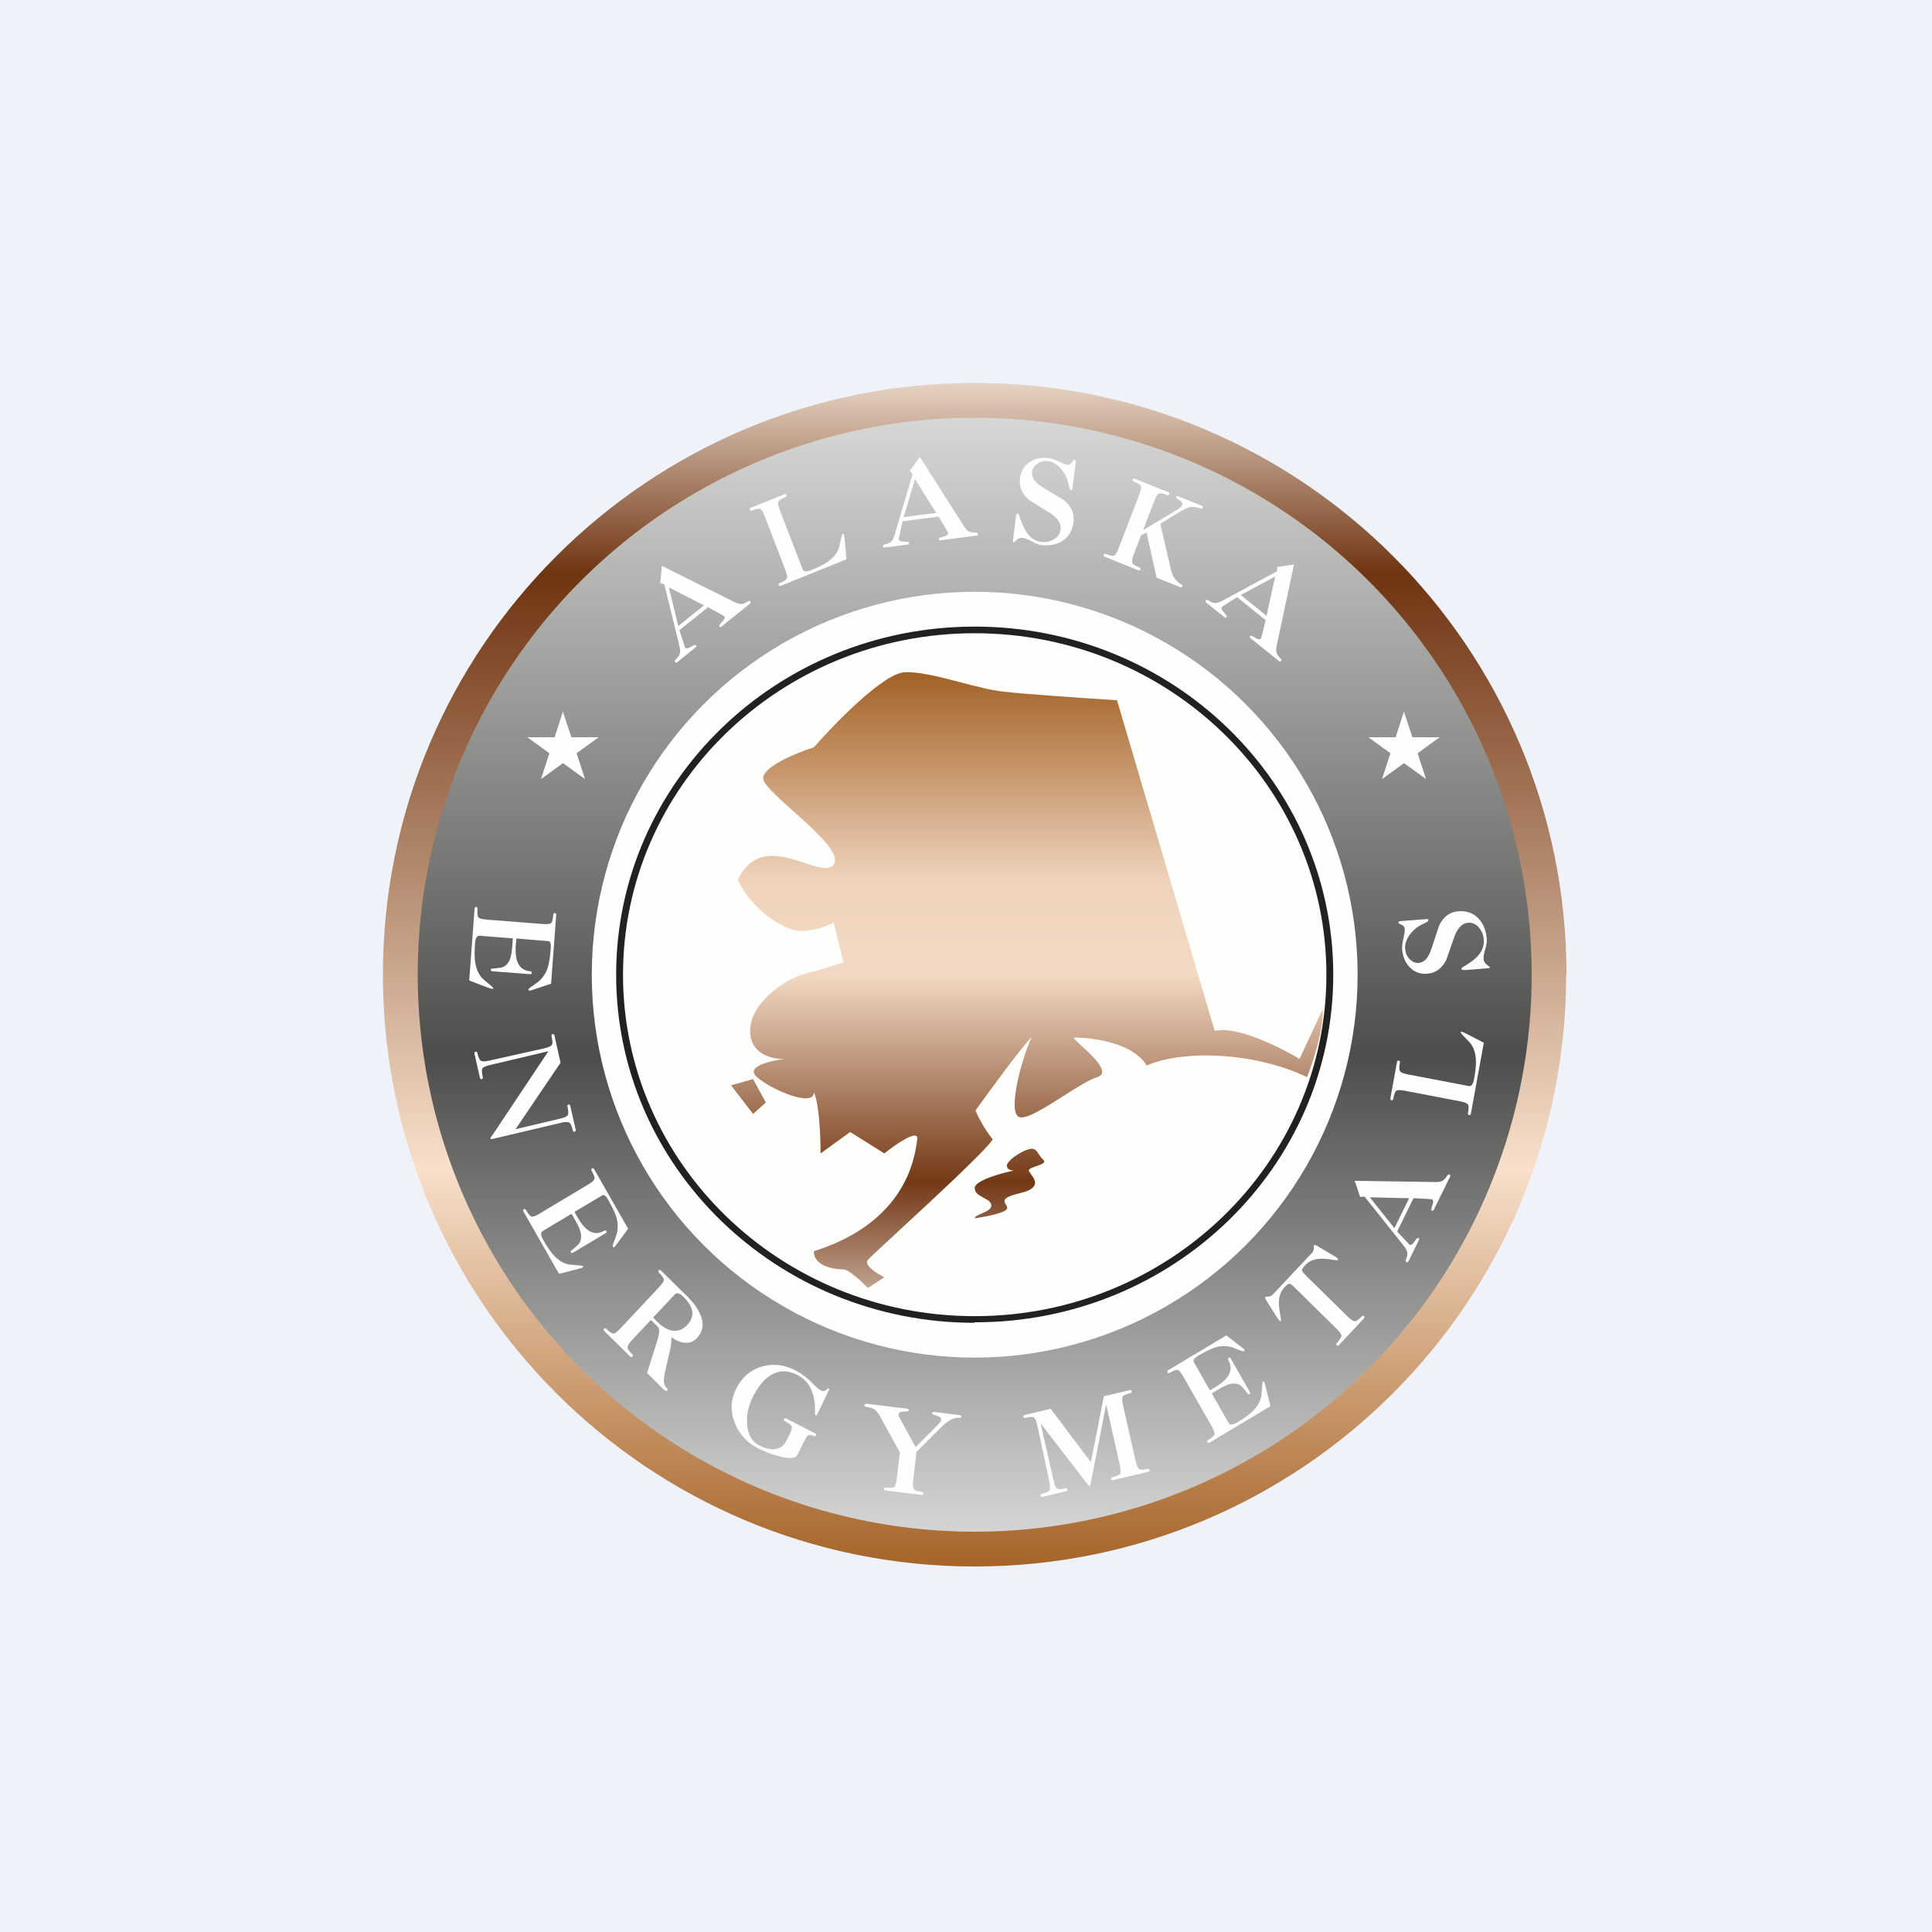
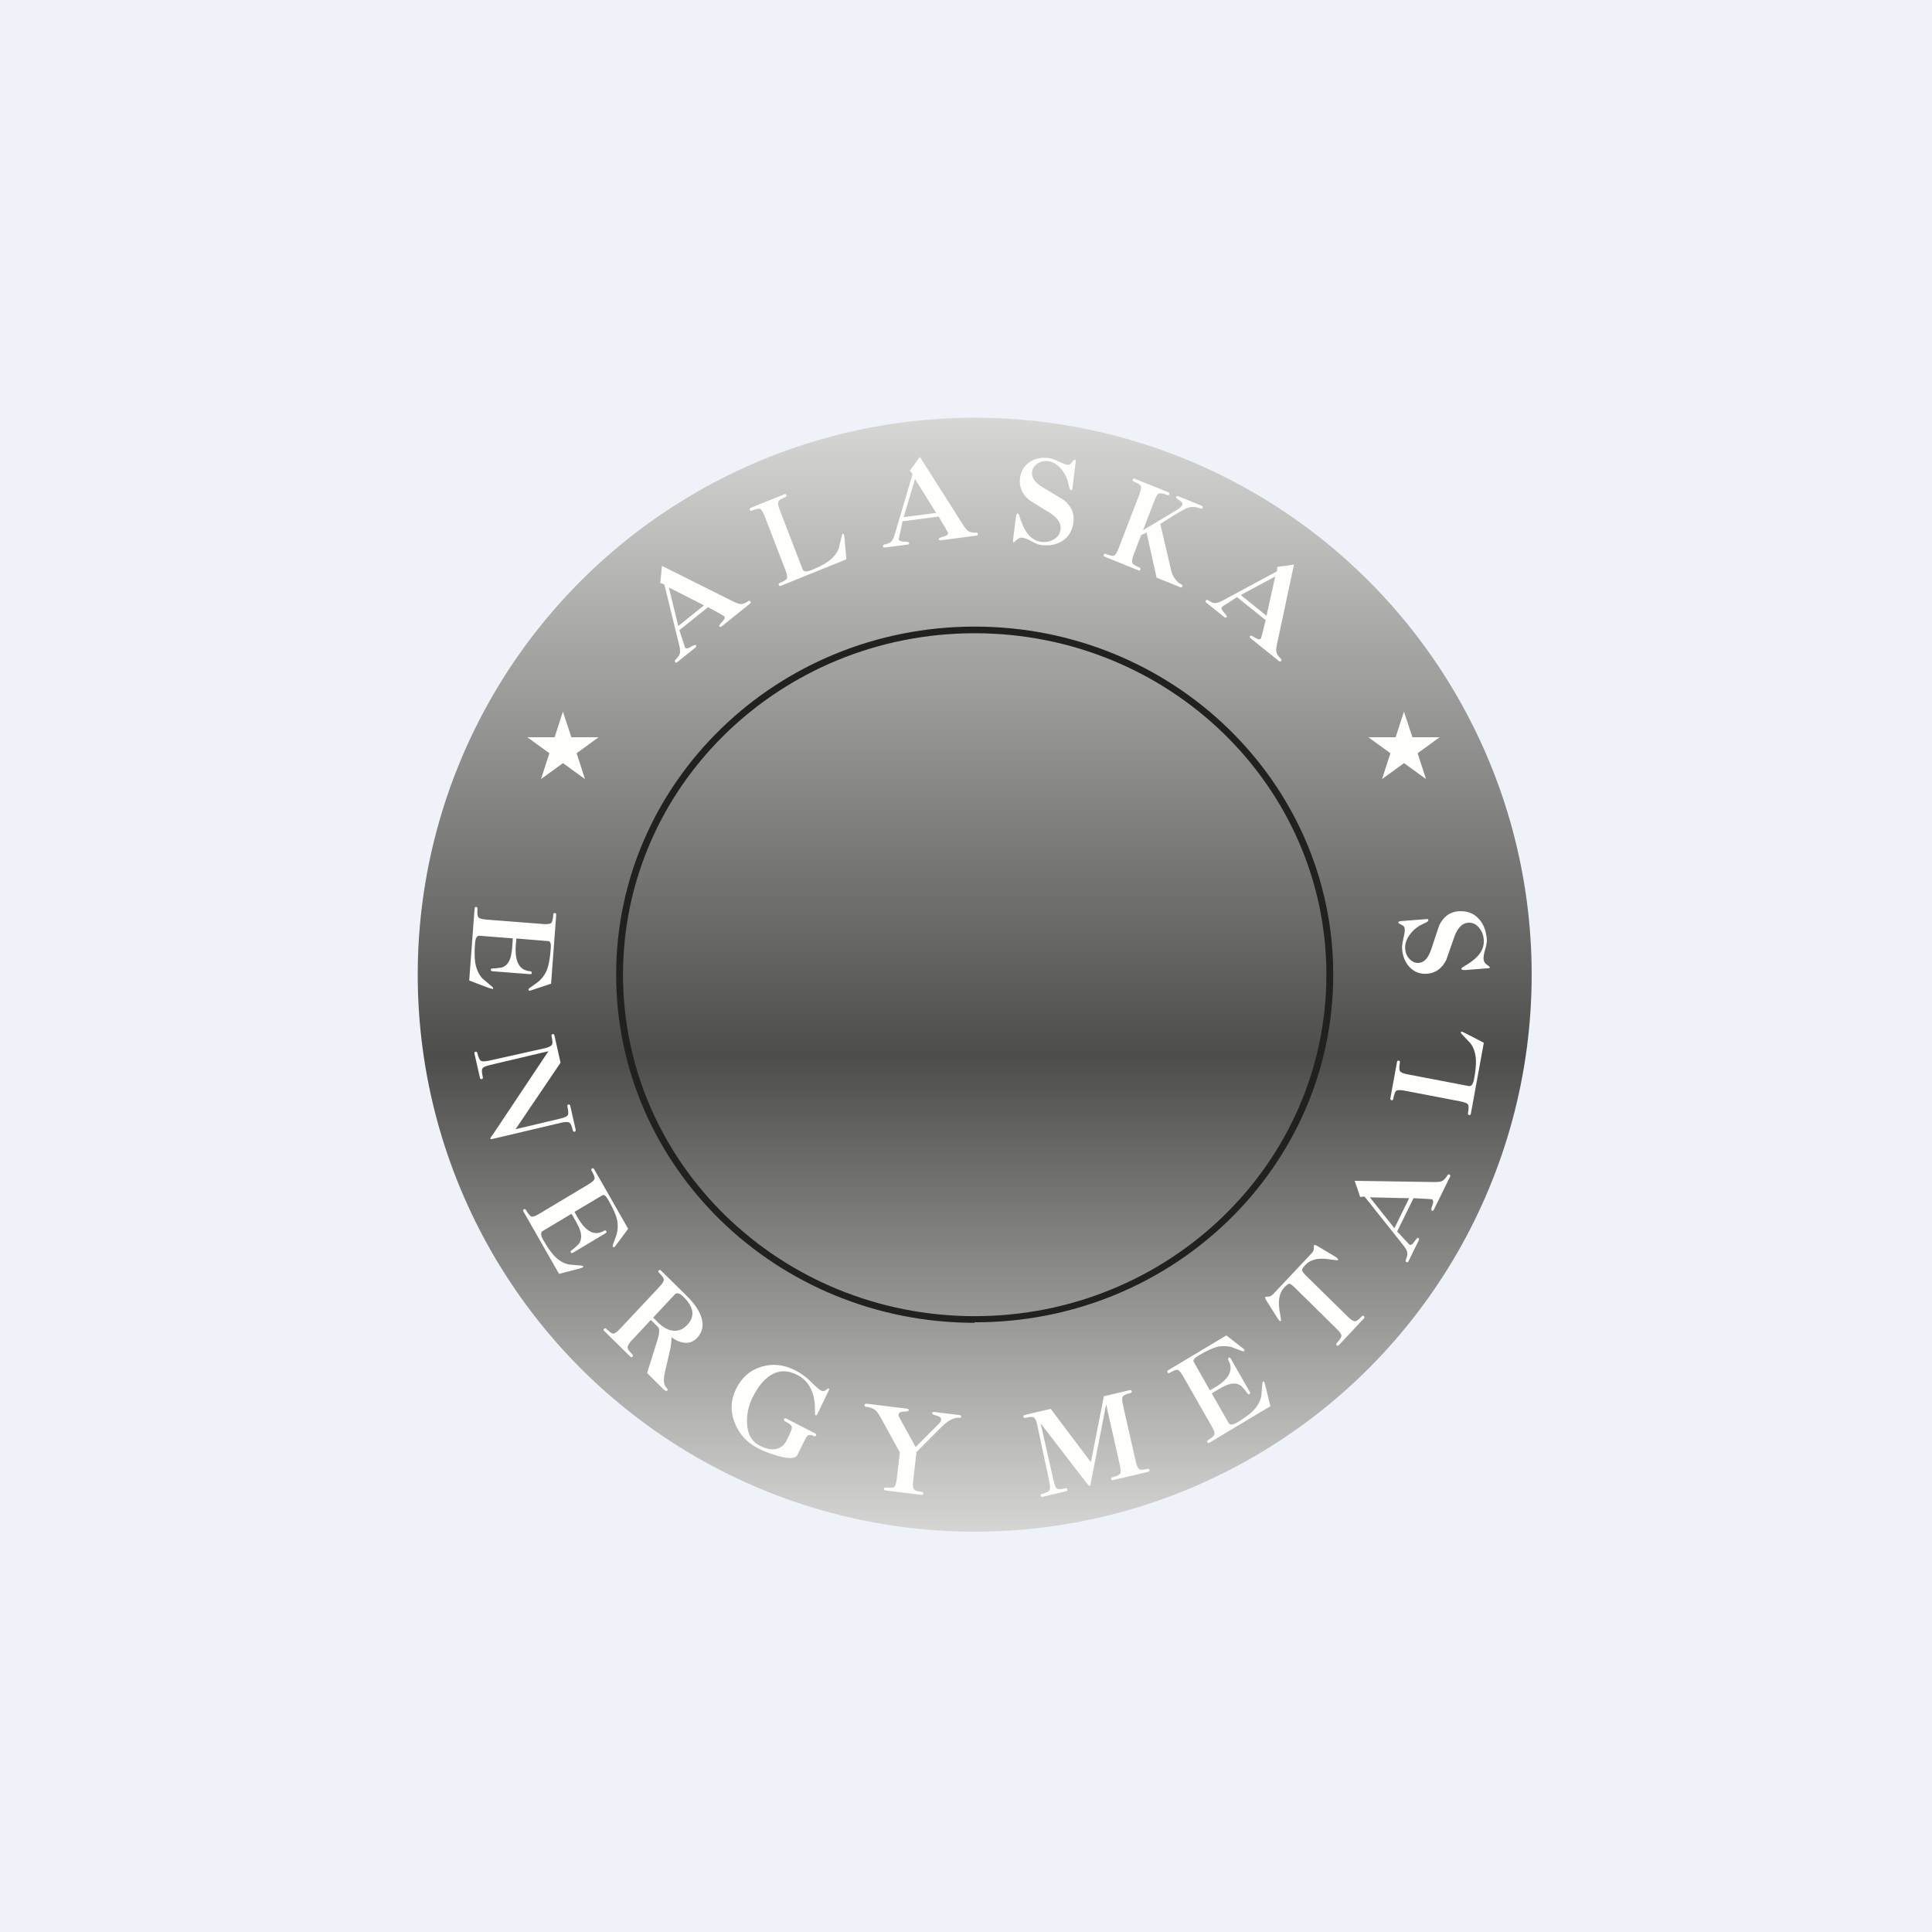
<svg xmlns="http://www.w3.org/2000/svg" fill="none" viewBox="0 0 55.5 55.5">
  <rect width="56" height="56" fill="rgb(239, 242, 248)" />
-   <path d="M 44.99,27.985 C 45,37.389 37.389,45 28,45 S 11,37.389 11,28 S 18.611,11 28,11 C 37.389,11 45,18.611 45,28 Z" fill="url(#c)" />
  <circle cx="28" cy="28" r="16" fill="url(#b)" />
-   <circle cx="28" cy="28" r="11" fill="rgb(254, 254, 253)" />
  <path d="M 27.99,37.985 C 33.688,38 38.3,33.523 38.3,28 S 33.689,18 28,18 C 22.312,18 17.7,22.477 17.7,28 C 17.7,33.523 22.311,38 28,38 Z M 28,37.809 C 33.58,37.809 38.103,33.417 38.103,28 S 33.58,18.191 28,18.191 C 22.42,18.191 17.897,22.583 17.897,28 S 22.42,37.809 28,37.809 Z" clip-rule="evenodd" fill="rgb(33, 33, 32)" fill-rule="evenodd" />
  <path d="M 16.163,20.421 L 16.414,21.179 H 17.195 L 16.564,21.638 L 16.805,22.381 L 16.173,21.922 L 15.541,22.381 L 15.782,21.638 L 15.15,21.179 H 15.932 L 16.173,20.436 Z" fill="rgb(254, 254, 253)" />
  <path d="M 40.323,20.421 L 40.574,21.179 H 41.355 L 40.724,21.638 L 40.965,22.381 L 40.333,21.922 L 39.701,22.381 L 39.942,21.638 L 39.31,21.179 H 40.092 L 40.333,20.436 Z" fill="rgb(254, 254, 253)" />
-   <path d="M 32.084,20.101 L 34.894,29.613 C 35.524,29.461 36.781,30.087 37.33,30.419 L 37.996,28.997 C 38.017,29.202 37.955,29.879 37.548,30.941 C 35.972,30.194 33.924,30.17 32.942,30.609 C 32.47,29.838 31.015,29.803 30.858,29.803 C 30.808,29.803 30.911,29.896 31.057,30.031 C 31.379,30.326 31.916,30.819 31.524,30.941 C 31.283,31.016 30.907,31.255 30.528,31.497 H 30.527 C 30.01,31.826 29.485,32.159 29.282,32.091 C 28.931,31.973 29.343,30.419 29.634,29.803 C 29.44,29.954 28.478,31.265 28.022,31.901 C 28.082,32.048 28.266,32.418 28.518,32.731 C 28.322,33.044 26.819,34.433 25.82,35.357 C 25.344,35.797 24.982,36.132 24.931,36.193 C 24.805,36.345 25.194,36.589 25.404,36.691 L 24.931,37 C 24.761,36.822 24.383,36.466 24.228,36.466 C 24.034,36.466 23.38,36.407 23.38,35.944 C 26.015,35.112 26.272,33.28 26.341,32.784 V 32.783 C 26.344,32.764 26.347,32.746 26.349,32.731 C 26.398,32.409 25.739,32.866 25.404,33.134 L 24.422,32.518 L 23.573,33.134 C 23.573,32.684 23.535,31.702 23.38,31.38 C 23.38,31.818 22.18,31.32 21.743,30.941 C 21.394,30.637 22.139,30.467 22.555,30.419 C 22.22,30.439 21.549,30.305 21.549,29.613 C 21.549,28.747 22.689,28.072 23.101,27.977 C 23.43,27.901 23.99,27.724 24.228,27.645 L 23.949,26.495 C 23.864,26.558 23.576,26.696 23.101,26.744 C 22.507,26.803 21.489,26.009 21.198,25.262 C 21.669,24.309 22.485,24.58 23.119,24.791 C 23.496,24.916 23.809,25.02 23.949,24.835 C 24.172,24.54 23.433,23.878 22.786,23.299 C 22.341,22.902 21.94,22.543 21.925,22.369 C 21.896,22.027 22.883,21.626 23.38,21.468 C 24.002,20.756 25.396,19.329 25.997,19.31 C 26.429,19.296 27.021,19.451 27.603,19.603 C 28.034,19.716 28.459,19.827 28.809,19.867 C 29.469,19.943 31.274,20.065 32.094,20.116 Z M 22,31.671 L 21.634,30.999 L 21,31.178 L 21.634,31.999 L 22,31.671 Z M 28,34.999 C 28.282,34.959 28.862,34.849 28.923,34.732 C 28.947,34.687 28.921,34.644 28.894,34.601 C 28.834,34.501 28.772,34.4 29.308,34.274 C 29.913,34.131 29.729,33.882 29.615,33.727 C 29.584,33.685 29.558,33.65 29.554,33.626 C 29.548,33.577 29.655,33.54 29.767,33.502 C 29.913,33.451 30.066,33.398 29.97,33.315 C 29.913,33.266 29.876,33.208 29.841,33.155 C 29.773,33.05 29.718,32.966 29.554,33.012 C 29.308,33.081 28.923,33.349 28.923,33.487 C 28.923,33.598 29.057,33.626 29.123,33.626 C 28.749,33.703 28,33.913 28,34.127 C 28,34.271 28.133,34.342 28.259,34.41 C 28.367,34.468 28.47,34.523 28.477,34.619 C 28.486,34.738 28.329,34.805 28.193,34.864 C 28.091,34.908 28,34.947 28,34.999 Z" clip-rule="evenodd" fill="url(#a)" fill-rule="evenodd" />
  <path d="M 21.546,17.263 C 21.573,17.3 21.569,17.321 21.544,17.341 L 20.73,17.996 C 20.706,18.015 20.685,18.014 20.665,17.995 C 20.649,17.976 20.676,17.931 20.745,17.862 S 20.834,17.74 20.805,17.702 C 20.798,17.693 20.642,17.606 20.339,17.442 L 19.516,18.104 C 19.627,18.438 19.68,18.604 19.678,18.6 C 19.707,18.638 19.763,18.632 19.845,18.582 C 19.927,18.532 19.975,18.517 19.989,18.535 C 20.007,18.558 20.004,18.58 19.979,18.6 L 19.457,19.02 C 19.433,19.04 19.412,19.039 19.395,19.017 C 19.378,18.995 19.382,18.974 19.405,18.952 C 19.478,18.882 19.52,18.82 19.531,18.768 S 19.537,18.639 19.512,18.535 C 19.229,17.378 19.087,16.799 19.086,16.797 C 19.076,16.784 19.036,16.767 18.964,16.745 C 18.985,16.581 19.002,16.418 19.015,16.255 L 21.066,17.28 C 21.164,17.328 21.235,17.352 21.282,17.353 C 21.34,17.354 21.41,17.327 21.491,17.273 C 21.518,17.254 21.539,17.256 21.556,17.278 Z M 20.224,17.389 L 19.214,16.875 L 19.485,17.984 L 20.224,17.389 Z M 24.243,15.354 C 24.251,15.374 24.263,15.486 24.281,15.69 C 24.294,15.816 24.305,15.942 24.314,16.067 L 22.431,16.828 C 22.401,16.84 22.382,16.833 22.372,16.807 C 22.361,16.779 22.37,16.759 22.4,16.747 C 22.52,16.699 22.588,16.655 22.606,16.616 C 22.623,16.576 22.608,16.494 22.56,16.369 L 21.968,14.831 C 21.92,14.707 21.876,14.636 21.837,14.62 S 21.719,14.619 21.599,14.667 C 21.57,14.679 21.55,14.672 21.54,14.646 C 21.529,14.618 21.539,14.598 21.568,14.587 L 22.532,14.198 C 22.561,14.186 22.581,14.193 22.591,14.219 C 22.601,14.246 22.592,14.266 22.563,14.278 C 22.443,14.327 22.375,14.372 22.359,14.415 C 22.342,14.457 22.357,14.537 22.401,14.653 L 23.057,16.355 C 23.084,16.426 23.169,16.433 23.312,16.375 C 23.513,16.294 23.669,16.215 23.777,16.139 C 23.939,16.024 24.047,15.89 24.099,15.737 C 24.119,15.655 24.148,15.532 24.187,15.37 C 24.196,15.349 24.206,15.336 24.216,15.332 S 24.236,15.335 24.243,15.354 Z M 28.091,15.339 C 28.094,15.367 28.08,15.383 28.049,15.387 L 27.021,15.521 C 26.992,15.524 26.974,15.513 26.966,15.486 C 26.963,15.461 27.008,15.437 27.102,15.414 C 27.196,15.391 27.24,15.356 27.234,15.308 C 27.233,15.296 27.143,15.14 26.964,14.84 L 25.927,14.975 C 25.854,15.32 25.817,15.49 25.816,15.485 C 25.822,15.533 25.873,15.558 25.968,15.558 C 26.064,15.558 26.113,15.57 26.116,15.593 C 26.12,15.623 26.106,15.64 26.075,15.644 L 25.416,15.729 C 25.385,15.733 25.368,15.722 25.364,15.694 C 25.361,15.667 25.375,15.65 25.406,15.643 C 25.503,15.621 25.57,15.591 25.606,15.553 S 25.676,15.444 25.706,15.342 C 26.045,14.201 26.214,13.629 26.213,13.627 C 26.211,13.611 26.185,13.575 26.135,13.518 C 26.235,13.389 26.331,13.258 26.424,13.124 L 27.67,15.083 C 27.729,15.176 27.779,15.235 27.818,15.26 C 27.868,15.29 27.941,15.304 28.038,15.301 C 28.07,15.299 28.087,15.312 28.091,15.339 Z M 26.893,14.734 L 26.285,13.761 L 25.96,14.855 L 26.893,14.734 Z M 30.838,14.995 C 30.807,15.242 30.7,15.424 30.517,15.54 C 30.349,15.649 30.142,15.687 29.896,15.655 C 29.833,15.647 29.747,15.612 29.637,15.551 C 29.528,15.491 29.442,15.456 29.379,15.448 C 29.314,15.439 29.256,15.46 29.206,15.509 S 29.126,15.582 29.117,15.581 C 29.101,15.579 29.095,15.563 29.099,15.534 L 29.181,14.873 C 29.191,14.789 29.21,14.748 29.237,14.751 C 29.255,14.754 29.27,14.777 29.283,14.82 C 29.348,15.029 29.418,15.187 29.494,15.295 C 29.604,15.454 29.742,15.544 29.91,15.566 C 30.038,15.582 30.156,15.56 30.263,15.5 C 30.383,15.434 30.451,15.338 30.466,15.212 C 30.487,15.042 30.39,14.886 30.176,14.744 C 29.976,14.618 29.774,14.493 29.571,14.369 C 29.361,14.194 29.271,13.985 29.301,13.739 C 29.327,13.533 29.421,13.377 29.584,13.27 C 29.738,13.169 29.919,13.132 30.127,13.159 C 30.197,13.168 30.29,13.2 30.407,13.256 C 30.524,13.312 30.609,13.344 30.663,13.351 C 30.714,13.357 30.758,13.334 30.794,13.28 C 30.831,13.227 30.855,13.201 30.869,13.203 C 30.896,13.206 30.906,13.231 30.901,13.277 L 30.804,14.057 C 30.802,14.076 30.789,14.083 30.767,14.081 S 30.728,14.053 30.718,14.006 S 30.69,13.886 30.663,13.787 C 30.618,13.656 30.549,13.54 30.454,13.439 C 30.35,13.327 30.236,13.264 30.113,13.248 C 30.003,13.233 29.904,13.254 29.815,13.31 C 29.716,13.372 29.66,13.457 29.647,13.564 C 29.628,13.718 29.728,13.861 29.948,13.995 C 30.152,14.117 30.356,14.24 30.561,14.365 C 30.776,14.537 30.868,14.747 30.838,14.995 Z M 33.963,16.848 C 33.953,16.873 33.936,16.881 33.911,16.871 L 33.224,16.594 L 32.938,15.297 L 32.78,15.375 L 32.567,15.93 C 32.52,16.05 32.509,16.133 32.533,16.177 C 32.553,16.215 32.618,16.256 32.729,16.301 C 32.759,16.313 32.769,16.332 32.759,16.358 C 32.748,16.386 32.728,16.393 32.698,16.382 L 31.735,15.992 C 31.705,15.981 31.696,15.962 31.706,15.936 C 31.716,15.908 31.736,15.9 31.766,15.912 C 31.886,15.96 31.965,15.976 32.004,15.96 C 32.043,15.943 32.087,15.873 32.135,15.748 L 32.727,14.21 C 32.775,14.085 32.79,14.003 32.773,13.964 C 32.755,13.924 32.686,13.88 32.567,13.832 C 32.537,13.82 32.528,13.801 32.538,13.776 C 32.548,13.748 32.568,13.74 32.598,13.752 L 33.561,14.14 C 33.591,14.152 33.6,14.171 33.59,14.197 C 33.58,14.225 33.56,14.233 33.53,14.221 C 33.411,14.173 33.331,14.159 33.29,14.178 C 33.25,14.198 33.207,14.266 33.163,14.382 L 32.836,15.23 L 33.767,14.674 C 33.88,14.606 33.946,14.549 33.963,14.504 C 33.981,14.459 33.953,14.416 33.881,14.374 S 33.777,14.3 33.786,14.276 C 33.796,14.25 33.813,14.242 33.838,14.252 L 34.528,14.531 C 34.551,14.54 34.558,14.558 34.548,14.584 C 34.537,14.611 34.518,14.62 34.491,14.609 C 34.371,14.561 34.259,14.55 34.154,14.577 C 34.086,14.595 33.948,14.667 33.739,14.794 C 33.604,14.88 33.468,14.966 33.331,15.05 L 33.649,16.408 C 33.666,16.482 33.703,16.558 33.76,16.635 C 33.816,16.712 33.877,16.764 33.942,16.791 C 33.967,16.801 33.974,16.82 33.963,16.848 Z M 36.802,18.988 C 36.785,19.009 36.765,19.01 36.74,18.99 L 35.925,18.335 C 35.903,18.316 35.898,18.295 35.911,18.27 C 35.926,18.25 35.974,18.266 36.056,18.319 S 36.193,18.378 36.223,18.34 C 36.23,18.331 36.275,18.156 36.359,17.815 L 35.536,17.153 C 35.245,17.342 35.101,17.435 35.104,17.431 C 35.075,17.469 35.093,17.523 35.16,17.593 C 35.227,17.663 35.253,17.707 35.239,17.725 C 35.221,17.749 35.2,17.751 35.175,17.731 L 34.653,17.311 C 34.629,17.291 34.624,17.27 34.641,17.248 C 34.658,17.227 34.679,17.225 34.706,17.243 C 34.789,17.298 34.857,17.326 34.909,17.325 C 34.962,17.325 35.034,17.3 35.126,17.25 C 36.157,16.696 36.673,16.418 36.675,16.416 C 36.685,16.403 36.691,16.359 36.695,16.283 C 36.855,16.265 37.014,16.243 37.172,16.217 L 36.685,18.501 C 36.662,18.609 36.656,18.686 36.666,18.733 C 36.679,18.79 36.721,18.853 36.792,18.922 C 36.816,18.944 36.819,18.966 36.802,18.988 Z M 36.383,17.689 L 36.632,16.562 L 35.643,17.093 L 36.383,17.689 Z" fill="rgb(254, 254, 253)" />
  <path d="M 14.126,28.396 C 14.116,28.409 14.012,28.372 13.825,28.3 C 13.709,28.256 13.593,28.211 13.479,28.165 L 13.633,26.098 C 13.635,26.066 13.65,26.051 13.677,26.053 C 13.706,26.055 13.719,26.073 13.717,26.105 C 13.707,26.236 13.716,26.319 13.743,26.352 C 13.77,26.385 13.848,26.407 13.979,26.417 L 15.589,26.543 C 15.719,26.553 15.8,26.544 15.832,26.515 C 15.863,26.486 15.884,26.406 15.894,26.275 C 15.896,26.242 15.911,26.227 15.938,26.23 C 15.967,26.232 15.981,26.249 15.978,26.281 L 15.831,28.258 L 15.222,28.461 C 15.197,28.459 15.183,28.448 15.18,28.427 C 15.182,28.41 15.199,28.391 15.232,28.368 C 15.383,28.262 15.466,28.201 15.483,28.186 C 15.556,28.122 15.621,28.038 15.679,27.933 C 15.75,27.802 15.797,27.572 15.822,27.242 C 15.832,27.109 15.81,27.04 15.756,27.036 L 14.835,26.96 C 14.831,26.981 14.825,27.044 14.817,27.15 C 14.782,27.627 14.921,27.878 15.236,27.902 C 15.261,27.904 15.275,27.919 15.277,27.947 C 15.275,27.975 15.259,27.988 15.23,27.985 L 14.15,27.901 C 14.114,27.898 14.097,27.884 14.099,27.859 C 14.101,27.831 14.119,27.819 14.153,27.821 C 14.209,27.821 14.296,27.812 14.413,27.793 C 14.529,27.758 14.611,27.668 14.66,27.524 C 14.687,27.445 14.706,27.318 14.719,27.142 C 14.721,27.122 14.723,27.091 14.726,27.049 C 14.727,27.008 14.728,26.976 14.73,26.956 L 13.775,26.881 C 13.7,26.875 13.657,26.951 13.646,27.107 C 13.629,27.328 13.631,27.506 13.65,27.64 C 13.681,27.839 13.752,27.996 13.863,28.112 C 13.927,28.165 14.021,28.246 14.147,28.353 C 14.162,28.37 14.168,28.384 14.168,28.396 C 14.167,28.408 14.156,28.413 14.136,28.411 Z M 16.508,32.51 C 16.479,32.517 16.462,32.504 16.454,32.473 C 16.428,32.353 16.397,32.281 16.364,32.256 C 16.325,32.225 16.243,32.224 16.12,32.253 L 14.184,32.71 C 14.123,32.725 14.091,32.727 14.088,32.715 C 14.083,32.695 14.106,32.655 14.155,32.596 L 15.754,30.198 L 14.082,30.593 C 13.955,30.623 13.88,30.657 13.858,30.694 C 13.836,30.731 13.84,30.814 13.869,30.942 C 13.876,30.974 13.866,30.993 13.84,30.999 C 13.812,31.006 13.794,30.993 13.787,30.962 L 13.63,30.269 C 13.623,30.238 13.633,30.219 13.659,30.213 C 13.688,30.206 13.706,30.218 13.713,30.25 C 13.74,30.369 13.772,30.442 13.809,30.469 C 13.847,30.496 13.927,30.496 14.051,30.469 L 15.658,30.11 C 15.772,30.083 15.84,30.047 15.86,30.002 C 15.877,29.967 15.872,29.888 15.844,29.764 C 15.837,29.733 15.847,29.714 15.873,29.707 C 15.902,29.701 15.919,29.713 15.927,29.744 L 16.103,30.528 L 14.81,32.438 L 16.087,32.136 C 16.214,32.106 16.289,32.072 16.311,32.035 C 16.332,31.998 16.329,31.915 16.3,31.787 C 16.293,31.756 16.302,31.737 16.329,31.73 C 16.358,31.724 16.375,31.736 16.382,31.768 L 16.537,32.453 C 16.544,32.485 16.534,32.504 16.508,32.51 Z M 16.736,36.412 C 16.719,36.423 16.613,36.453 16.419,36.502 C 16.298,36.534 16.178,36.564 16.059,36.593 L 15.037,34.803 C 15.021,34.776 15.025,34.755 15.048,34.74 C 15.074,34.725 15.094,34.732 15.11,34.76 C 15.175,34.873 15.228,34.936 15.269,34.948 C 15.309,34.96 15.386,34.932 15.499,34.864 L 16.893,34.029 C 17.006,33.962 17.067,33.907 17.077,33.865 C 17.087,33.823 17.06,33.745 16.995,33.631 C 16.979,33.603 16.983,33.582 17.006,33.568 C 17.031,33.553 17.052,33.559 17.068,33.587 L 18.045,35.299 L 17.657,35.821 C 17.636,35.833 17.618,35.832 17.604,35.816 C 17.596,35.802 17.599,35.776 17.614,35.738 C 17.678,35.563 17.714,35.464 17.719,35.442 C 17.744,35.347 17.75,35.24 17.74,35.121 C 17.725,34.971 17.636,34.754 17.473,34.469 C 17.407,34.353 17.351,34.309 17.304,34.337 L 16.505,34.812 C 16.513,34.831 16.543,34.887 16.596,34.978 C 16.832,35.391 17.086,35.516 17.358,35.353 C 17.38,35.34 17.399,35.344 17.417,35.366 C 17.431,35.39 17.425,35.409 17.399,35.425 L 16.465,35.984 C 16.433,36.003 16.412,36.002 16.399,35.98 C 16.385,35.956 16.393,35.935 16.422,35.917 C 16.469,35.884 16.535,35.826 16.62,35.743 C 16.696,35.646 16.714,35.525 16.674,35.377 C 16.652,35.297 16.598,35.181 16.511,35.029 C 16.501,35.011 16.485,34.984 16.465,34.948 C 16.442,34.914 16.426,34.887 16.416,34.869 L 15.589,35.364 C 15.525,35.403 15.531,35.49 15.609,35.626 C 15.718,35.817 15.818,35.962 15.908,36.061 C 16.044,36.207 16.19,36.295 16.345,36.325 C 16.428,36.332 16.55,36.343 16.713,36.358 C 16.735,36.364 16.748,36.371 16.754,36.381 S 16.754,36.402 16.736,36.412 Z M 19.171,39.946 C 19.151,39.968 19.116,39.958 19.067,39.916 C 19.067,39.916 19.037,39.886 18.977,39.827 L 18.787,39.64 L 18.589,39.441 C 18.656,39.228 18.757,38.909 18.89,38.483 C 18.947,38.289 18.951,38.168 18.902,38.12 L 18.697,37.919 L 18.151,38.501 C 18.064,38.594 18.023,38.666 18.029,38.717 C 18.033,38.759 18.078,38.823 18.164,38.908 C 18.187,38.93 18.189,38.951 18.17,38.971 C 18.15,38.993 18.128,38.993 18.105,38.97 L 17.358,38.236 C 17.335,38.213 17.333,38.192 17.352,38.172 C 17.372,38.15 17.394,38.151 17.417,38.173 C 17.51,38.264 17.577,38.31 17.619,38.31 C 17.662,38.31 17.728,38.261 17.819,38.165 L 18.937,36.972 C 19.028,36.875 19.072,36.806 19.07,36.762 C 19.069,36.719 19.022,36.652 18.929,36.56 C 18.906,36.538 18.904,36.517 18.923,36.497 C 18.943,36.475 18.965,36.476 18.987,36.498 L 19.732,37.23 C 19.927,37.422 20.061,37.611 20.131,37.795 C 20.227,38.044 20.191,38.257 20.024,38.435 C 19.924,38.542 19.803,38.588 19.661,38.572 C 19.538,38.56 19.414,38.507 19.289,38.414 C 19.291,38.531 19.278,38.654 19.248,38.782 L 19.101,39.42 C 19.049,39.639 19.065,39.789 19.148,39.87 C 19.18,39.902 19.188,39.927 19.171,39.946 Z M 19.744,38.059 C 19.97,37.817 19.935,37.55 19.637,37.257 C 19.526,37.148 19.442,37.124 19.384,37.186 L 18.763,37.849 C 18.792,37.881 18.838,37.927 18.9,37.988 C 19.038,38.124 19.177,38.203 19.316,38.224 C 19.475,38.249 19.617,38.194 19.744,38.059 Z M 23.44,41.236 C 23.427,41.263 23.406,41.269 23.378,41.254 C 23.297,41.213 23.236,41.21 23.196,41.246 C 23.174,41.266 23.138,41.326 23.088,41.427 L 22.909,41.792 C 22.855,41.902 22.672,41.914 22.361,41.828 C 22.143,41.768 21.947,41.693 21.774,41.603 C 21.457,41.44 21.236,41.2 21.11,40.881 C 20.975,40.548 20.987,40.221 21.144,39.901 C 21.307,39.569 21.554,39.355 21.884,39.258 C 22.203,39.164 22.526,39.201 22.853,39.37 C 23.018,39.455 23.169,39.566 23.306,39.704 C 23.438,39.837 23.531,39.917 23.585,39.945 C 23.638,39.972 23.685,39.967 23.728,39.931 C 23.771,39.895 23.797,39.879 23.805,39.883 C 23.821,39.892 23.825,39.905 23.816,39.924 C 23.779,39.998 23.725,40.111 23.653,40.263 C 23.581,40.415 23.526,40.529 23.488,40.605 C 23.467,40.648 23.449,40.666 23.435,40.659 C 23.417,40.65 23.409,40.615 23.411,40.554 C 23.424,40.03 23.255,39.678 22.904,39.497 C 22.628,39.354 22.37,39.359 22.132,39.51 C 21.938,39.633 21.766,39.846 21.617,40.149 C 21.497,40.393 21.445,40.643 21.461,40.899 C 21.476,41.202 21.595,41.41 21.816,41.525 C 21.98,41.609 22.125,41.644 22.254,41.63 C 22.407,41.615 22.522,41.53 22.599,41.373 L 22.674,41.221 C 22.733,41.102 22.755,41.021 22.742,40.979 C 22.728,40.937 22.664,40.887 22.549,40.827 C 22.521,40.813 22.513,40.793 22.525,40.768 C 22.538,40.742 22.559,40.735 22.587,40.75 L 23.416,41.177 C 23.444,41.191 23.452,41.211 23.44,41.236 Z M 27.612,40.698 C 27.609,40.723 27.593,40.734 27.564,40.73 C 27.411,40.712 27.239,40.799 27.046,40.992 L 26.328,41.711 L 26.232,42.54 C 26.217,42.669 26.227,42.751 26.261,42.788 C 26.289,42.819 26.363,42.842 26.481,42.857 C 26.513,42.861 26.527,42.876 26.523,42.904 C 26.52,42.934 26.503,42.947 26.471,42.943 L 25.436,42.816 C 25.405,42.813 25.391,42.797 25.394,42.769 C 25.397,42.74 25.415,42.727 25.446,42.73 C 25.574,42.746 25.654,42.741 25.688,42.715 C 25.722,42.688 25.747,42.609 25.762,42.476 L 25.85,41.722 L 25.312,40.745 C 25.247,40.626 25.193,40.548 25.152,40.513 C 25.094,40.462 25.007,40.429 24.891,40.415 C 24.85,40.41 24.832,40.392 24.835,40.362 C 24.839,40.333 24.861,40.32 24.901,40.325 L 26.054,40.466 C 26.092,40.47 26.109,40.486 26.106,40.514 C 26.104,40.537 26.055,40.549 25.962,40.551 C 25.869,40.552 25.819,40.579 25.813,40.632 C 25.81,40.657 25.817,40.685 25.834,40.715 L 26.303,41.571 L 26.971,40.899 C 27.01,40.859 27.032,40.822 27.035,40.788 C 27.042,40.733 27,40.693 26.908,40.668 S 26.772,40.619 26.775,40.596 C 26.778,40.568 26.8,40.557 26.84,40.562 L 27.57,40.651 C 27.601,40.655 27.615,40.67 27.612,40.698 Z M 33.02,42.226 C 33.027,42.255 33.015,42.274 32.984,42.281 L 31.975,42.519 C 31.944,42.527 31.925,42.517 31.919,42.49 C 31.913,42.461 31.925,42.442 31.956,42.435 C 32.081,42.405 32.155,42.372 32.178,42.336 C 32.201,42.3 32.198,42.216 32.169,42.086 L 31.776,40.343 L 31.326,42.644 C 31.322,42.671 31.315,42.686 31.304,42.689 C 31.291,42.692 31.261,42.663 31.215,42.603 L 29.895,40.891 L 30.266,42.535 C 30.295,42.666 30.328,42.743 30.364,42.765 C 30.401,42.787 30.482,42.783 30.607,42.754 C 30.638,42.746 30.656,42.756 30.662,42.783 C 30.669,42.813 30.657,42.831 30.626,42.838 L 29.95,42.998 C 29.919,43.005 29.901,42.995 29.894,42.968 C 29.888,42.939 29.9,42.921 29.931,42.914 C 30.047,42.886 30.119,42.853 30.145,42.815 C 30.171,42.777 30.171,42.694 30.145,42.568 L 29.794,40.922 C 29.768,40.805 29.733,40.736 29.689,40.715 C 29.655,40.697 29.577,40.703 29.456,40.731 C 29.425,40.739 29.407,40.729 29.401,40.702 C 29.394,40.672 29.406,40.654 29.437,40.647 L 30.183,40.471 L 31.338,42.005 L 31.71,40.11 L 32.455,39.934 C 32.486,39.926 32.504,39.936 32.51,39.963 C 32.517,39.992 32.505,40.011 32.474,40.018 C 32.349,40.048 32.275,40.082 32.252,40.122 C 32.23,40.162 32.233,40.242 32.26,40.364 L 32.626,41.985 C 32.654,42.111 32.69,42.185 32.735,42.208 C 32.772,42.228 32.848,42.224 32.965,42.197 C 32.996,42.189 33.014,42.199 33.02,42.226 Z M 36.318,39.702 C 36.328,39.72 36.357,39.829 36.405,40.027 C 36.436,40.151 36.466,40.273 36.494,40.396 L 34.747,41.442 C 34.719,41.458 34.699,41.455 34.685,41.431 C 34.67,41.405 34.677,41.384 34.704,41.367 C 34.815,41.301 34.876,41.247 34.888,41.205 C 34.899,41.163 34.872,41.085 34.806,40.969 L 33.991,39.542 C 33.925,39.426 33.871,39.363 33.83,39.353 C 33.789,39.343 33.713,39.371 33.602,39.437 C 33.575,39.454 33.554,39.45 33.541,39.426 C 33.526,39.4 33.532,39.379 33.559,39.362 L 35.23,38.362 L 35.74,38.759 C 35.752,38.781 35.751,38.8 35.736,38.814 C 35.722,38.822 35.697,38.819 35.659,38.804 C 35.488,38.737 35.392,38.701 35.37,38.696 C 35.278,38.671 35.173,38.664 35.056,38.675 C 34.911,38.69 34.699,38.781 34.42,38.947 C 34.307,39.015 34.264,39.073 34.292,39.121 L 34.755,39.939 C 34.774,39.931 34.828,39.9 34.917,39.846 C 35.321,39.605 35.443,39.344 35.283,39.065 C 35.271,39.043 35.275,39.023 35.296,39.005 C 35.319,38.991 35.338,38.997 35.353,39.023 L 35.9,39.98 C 35.918,40.012 35.917,40.035 35.895,40.048 C 35.872,40.062 35.852,40.054 35.834,40.024 C 35.802,39.976 35.745,39.908 35.664,39.821 C 35.57,39.743 35.451,39.725 35.307,39.766 C 35.228,39.788 35.115,39.844 34.967,39.933 C 34.95,39.943 34.923,39.959 34.888,39.98 C 34.854,40.003 34.828,40.02 34.811,40.03 L 35.294,40.877 C 35.332,40.943 35.417,40.936 35.55,40.857 C 35.737,40.745 35.878,40.643 35.974,40.55 C 36.117,40.411 36.203,40.262 36.233,40.103 C 36.239,40.018 36.25,39.893 36.264,39.726 C 36.27,39.704 36.278,39.69 36.288,39.684 C 36.297,39.678 36.307,39.684 36.318,39.702 Z M 38.42,36.148 C 38.441,36.169 38.447,36.185 38.436,36.197 C 38.426,36.207 38.361,36.202 38.242,36.184 C 38.093,36.159 37.969,36.153 37.87,36.164 C 37.715,36.182 37.593,36.24 37.502,36.336 C 37.434,36.41 37.4,36.461 37.403,36.49 S 37.443,36.571 37.518,36.645 L 38.722,37.828 C 38.813,37.918 38.883,37.96 38.933,37.954 C 38.974,37.95 39.036,37.903 39.119,37.815 C 39.141,37.792 39.162,37.79 39.181,37.809 C 39.202,37.83 39.202,37.852 39.18,37.875 L 38.463,38.64 C 38.441,38.663 38.42,38.666 38.401,38.646 C 38.379,38.626 38.38,38.603 38.402,38.58 C 38.491,38.485 38.535,38.416 38.535,38.373 C 38.535,38.329 38.488,38.261 38.394,38.169 L 37.195,36.99 C 37.12,36.916 37.068,36.879 37.04,36.877 C 37.012,36.875 36.963,36.911 36.893,36.986 C 36.802,37.083 36.751,37.211 36.74,37.37 C 36.733,37.471 36.744,37.597 36.774,37.749 C 36.797,37.871 36.804,37.937 36.795,37.947 C 36.781,37.962 36.766,37.957 36.751,37.933 C 36.732,37.914 36.717,37.896 36.707,37.88 L 36.378,37.36 C 36.365,37.341 36.357,37.324 36.354,37.311 C 36.342,37.287 36.34,37.269 36.348,37.258 C 36.352,37.253 36.38,37.249 36.431,37.248 C 36.482,37.247 36.528,37.225 36.569,37.182 L 37.682,35.999 C 37.723,35.956 37.743,35.908 37.742,35.856 C 37.741,35.803 37.743,35.775 37.747,35.77 C 37.761,35.755 37.794,35.763 37.846,35.795 L 38.369,36.107 C 38.385,36.117 38.402,36.13 38.42,36.148 Z M 41.64,33.742 C 41.664,33.754 41.669,33.775 41.655,33.804 L 41.189,34.751 C 41.176,34.778 41.156,34.787 41.13,34.779 C 41.108,34.768 41.114,34.716 41.148,34.623 C 41.182,34.531 41.178,34.474 41.135,34.452 C 41.125,34.447 40.949,34.436 40.606,34.42 L 40.136,35.376 C 40.374,35.631 40.491,35.758 40.487,35.755 C 40.529,35.777 40.578,35.748 40.631,35.667 C 40.685,35.586 40.722,35.55 40.742,35.561 C 40.768,35.574 40.774,35.596 40.76,35.624 L 40.462,36.231 C 40.448,36.26 40.428,36.269 40.404,36.256 C 40.38,36.244 40.374,36.222 40.386,36.192 C 40.423,36.097 40.436,36.024 40.425,35.972 S 40.376,35.852 40.31,35.769 C 39.575,34.844 39.206,34.381 39.204,34.38 C 39.19,34.373 39.146,34.375 39.072,34.386 C 39.023,34.229 38.971,34.074 38.914,33.921 L 41.197,33.956 C 41.305,33.958 41.38,33.948 41.423,33.929 C 41.475,33.904 41.527,33.849 41.579,33.765 C 41.595,33.737 41.615,33.729 41.64,33.742 Z M 40.48,34.421 L 39.352,34.395 L 40.057,35.282 L 40.48,34.421 Z M 41.998,29.638 C 42.018,29.642 42.117,29.69 42.295,29.783 C 42.406,29.84 42.517,29.897 42.625,29.955 L 42.253,31.993 C 42.247,32.025 42.231,32.038 42.205,32.033 C 42.176,32.027 42.164,32.009 42.17,31.977 C 42.194,31.848 42.194,31.765 42.171,31.729 C 42.147,31.692 42.071,31.662 41.943,31.637 L 40.356,31.333 C 40.227,31.309 40.146,31.309 40.111,31.334 C 40.077,31.359 40.048,31.437 40.024,31.566 C 40.018,31.598 40.002,31.611 39.975,31.606 C 39.947,31.601 39.935,31.582 39.941,31.55 L 40.131,30.508 C 40.137,30.476 40.153,30.462 40.18,30.468 C 40.209,30.473 40.22,30.492 40.214,30.523 C 40.191,30.653 40.192,30.736 40.219,30.773 C 40.245,30.81 40.319,30.84 40.438,30.863 L 42.195,31.199 C 42.268,31.213 42.319,31.143 42.347,30.988 C 42.387,30.77 42.404,30.594 42.399,30.459 C 42.39,30.257 42.336,30.093 42.238,29.966 C 42.18,29.905 42.094,29.815 41.981,29.695 C 41.968,29.676 41.963,29.66 41.965,29.649 C 41.967,29.638 41.978,29.634 41.998,29.638 Z M 41.891,26.178 C 42.134,26.159 42.33,26.23 42.477,26.39 C 42.615,26.537 42.693,26.737 42.712,26.99 C 42.717,27.055 42.701,27.148 42.665,27.27 C 42.629,27.392 42.613,27.486 42.618,27.55 C 42.623,27.617 42.654,27.671 42.712,27.712 C 42.769,27.752 42.798,27.777 42.799,27.786 C 42.8,27.802 42.786,27.812 42.757,27.814 L 42.109,27.865 C 42.025,27.871 41.983,27.86 41.981,27.833 C 41.979,27.814 41.998,27.794 42.037,27.773 C 42.224,27.666 42.361,27.563 42.449,27.466 C 42.579,27.324 42.637,27.166 42.624,26.994 C 42.614,26.862 42.57,26.749 42.49,26.653 C 42.403,26.546 42.298,26.497 42.174,26.507 C 42.007,26.52 41.878,26.648 41.785,26.892 C 41.705,27.119 41.625,27.346 41.547,27.575 C 41.423,27.821 41.24,27.953 41,27.972 C 40.797,27.988 40.628,27.924 40.493,27.782 C 40.366,27.648 40.294,27.474 40.278,27.26 C 40.273,27.189 40.285,27.089 40.315,26.96 C 40.345,26.831 40.358,26.739 40.354,26.684 C 40.35,26.631 40.319,26.592 40.26,26.566 C 40.202,26.541 40.172,26.521 40.171,26.507 C 40.169,26.48 40.19,26.464 40.235,26.46 L 41.002,26.401 C 41.02,26.399 41.029,26.41 41.031,26.433 C 41.033,26.456 41.012,26.477 40.97,26.497 C 40.927,26.517 40.861,26.549 40.772,26.596 C 40.655,26.668 40.558,26.761 40.48,26.876 C 40.395,27.003 40.356,27.13 40.366,27.257 C 40.374,27.37 40.414,27.465 40.486,27.543 C 40.565,27.629 40.657,27.669 40.763,27.66 C 40.913,27.648 41.031,27.519 41.114,27.271 C 41.19,27.043 41.267,26.813 41.344,26.582 C 41.466,26.332 41.648,26.197 41.891,26.178 Z" fill="rgb(254, 254, 253)" />
  <defs>
    <linearGradient id="c" x1="28" x2="28" y1="11" y2="45" gradientUnits="userSpaceOnUse">
      <stop stop-color="rgb(230, 211, 196)" offset="0" />
      <stop stop-color="rgb(111, 52, 17)" offset=".161" />
      <stop stop-color="rgb(248, 224, 203)" offset=".663" />
      <stop stop-color="rgb(166, 100, 40)" offset="1" />
    </linearGradient>
    <linearGradient id="b" x1="28" x2="28" y1="12" y2="44" gradientUnits="userSpaceOnUse">
      <stop stop-color="rgb(215, 215, 214)" offset="0" />
      <stop stop-color="rgb(77, 77, 76)" offset=".573" />
      <stop stop-color="rgb(213, 213, 212)" offset="1" />
    </linearGradient>
    <linearGradient id="a" x1="29.344" x2="29.344" y1="19.309" y2="37" gradientUnits="userSpaceOnUse">
      <stop stop-color="rgb(162, 97, 37)" offset="0" />
      <stop stop-color="rgb(239, 211, 188)" offset=".339" />
      <stop stop-color="rgb(243, 217, 196)" offset=".49" />
      <stop stop-color="rgb(115, 57, 22)" offset=".828" />
      <stop stop-color="rgb(191, 161, 142)" offset="1" />
    </linearGradient>
  </defs>
</svg>